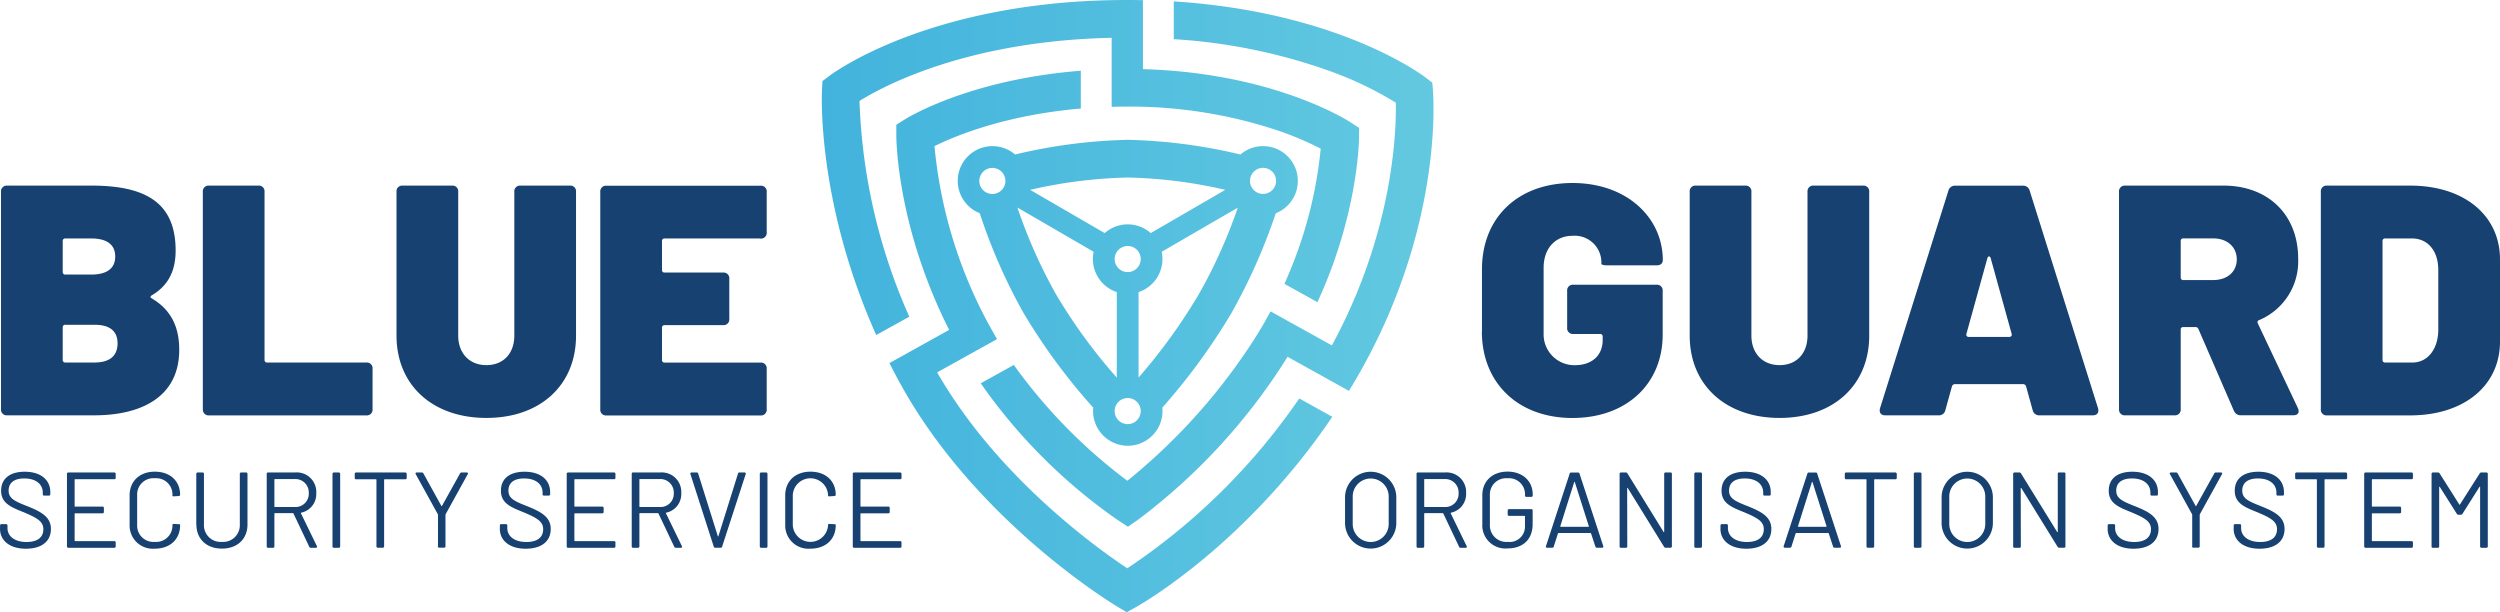
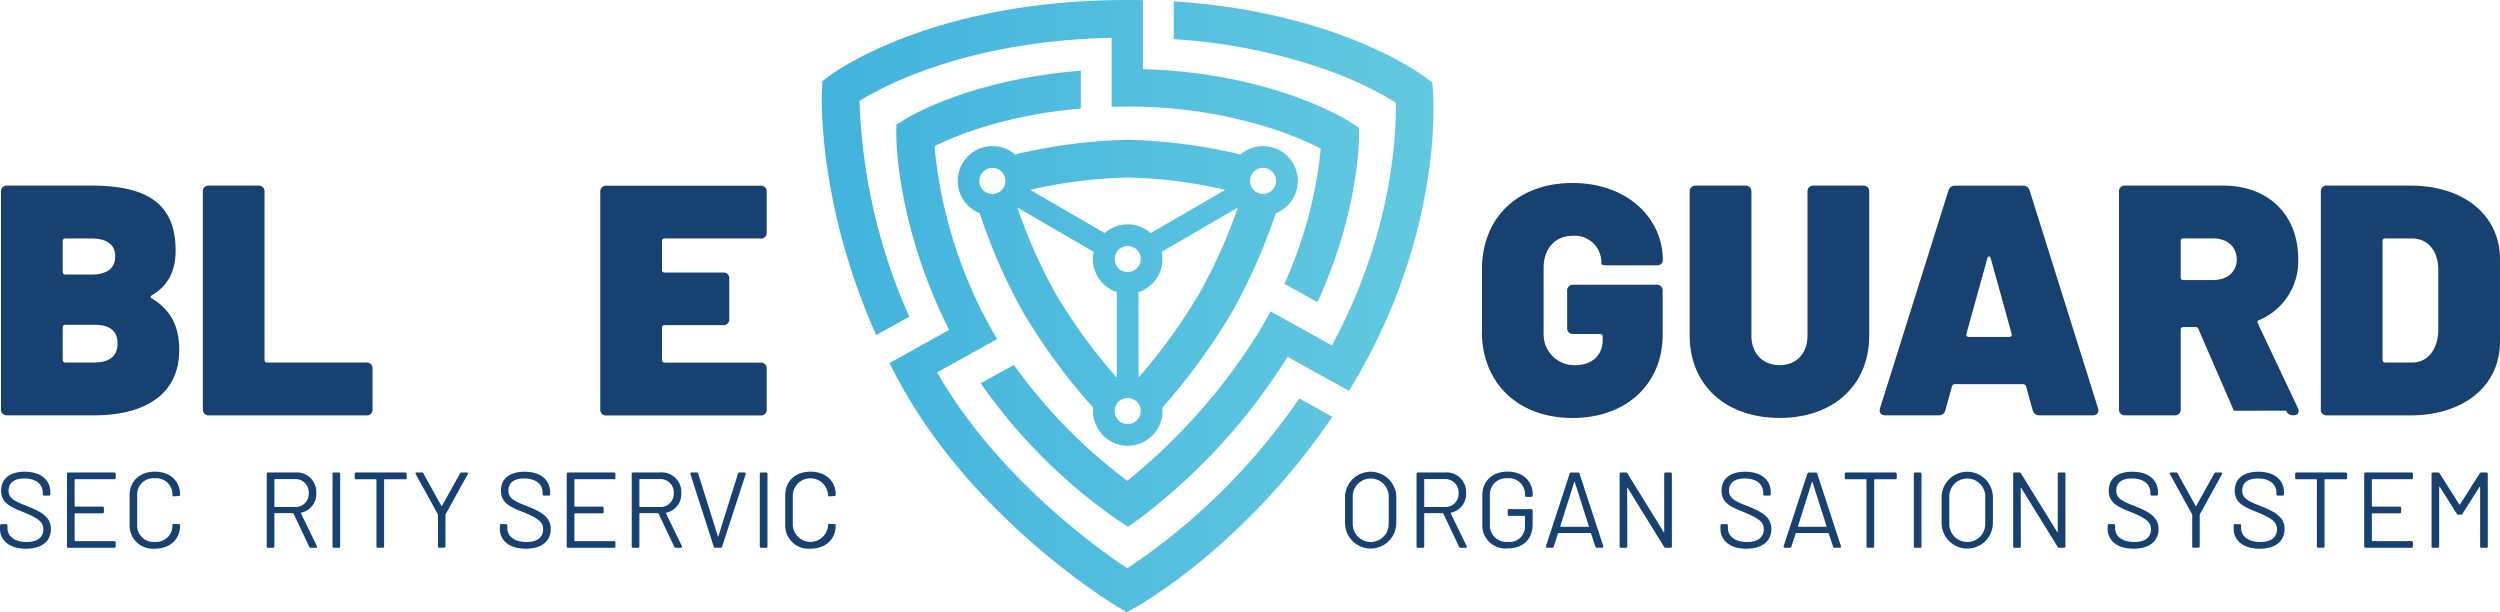
<svg xmlns="http://www.w3.org/2000/svg" width="423.76" height="103.78" viewBox="0 0 423.76 103.78">
  <defs>
    <linearGradient id="a" y1="0.5" x2="1" y2="0.5" gradientUnits="objectBoundingBox">
      <stop offset="0" stop-color="#42b3dd" />
      <stop offset="1" stop-color="#63c9e0" />
    </linearGradient>
  </defs>
  <g transform="translate(0.01)">
    <path d="M145.68,17.11c4.11-2.56,18.35-10.19,42.74-10.7v11.7c.84-.02,1.69-.04,2.57-.04a79.352,79.352,0,0,1,25.45,4,53.765,53.765,0,0,1,7.42,3.13,72.6,72.6,0,0,1-6.16,22.91l5.6,3.11c6.84-14.83,7.04-27.18,7.05-27.79l.02-1.75-1.46-.95c-.54-.35-13.12-8.38-35.19-9.01V.03c-.88-.02-1.77-.03-2.68-.03C158,0,141.29,12.32,140.59,12.85l-1.19.89-.08,1.48c-.04.85-.86,19.06,9.19,41.57l5.61-3.11a97.572,97.572,0,0,1-8.44-36.58Zm70.55,19.04a5.892,5.892,0,1,0-5.98-9.96,90.228,90.228,0,0,0-19.1-2.49,90.228,90.228,0,0,0-19.1,2.49,5.886,5.886,0,0,0-9.72,4.47,5.9,5.9,0,0,0,3.73,5.48,94.326,94.326,0,0,0,7.43,16.92A101.755,101.755,0,0,0,185.3,69.1a5.44,5.44,0,0,0-.03.57,5.892,5.892,0,0,0,5.88,5.89h0a5.9,5.9,0,0,0,5.89-5.89,5.489,5.489,0,0,0-.03-.58,104.509,104.509,0,0,0,11.71-16.02,97.757,97.757,0,0,0,7.52-16.92Zm-2.15-7.7a2.21,2.21,0,1,1-2.21,2.21A2.211,2.211,0,0,1,214.08,28.45ZM168.2,32.88a2.21,2.21,0,1,1,2.21-2.21A2.211,2.211,0,0,1,168.2,32.88Zm22.94-2.79a80.363,80.363,0,0,1,16.54,2.09l-12.64,7.33a5.878,5.878,0,0,0-7.8,0L174.6,32.18a81.055,81.055,0,0,1,16.54-2.09Zm2.21,13.82a2.21,2.21,0,1,1-2.21-2.21A2.211,2.211,0,0,1,193.35,43.91Zm-14.37,5.96a85.879,85.879,0,0,1-6.53-14.69l12.92,7.5a5.584,5.584,0,0,0-.13,1.23,5.906,5.906,0,0,0,4.05,5.6v14.5a92.079,92.079,0,0,1-10.31-14.14Zm12.16,22.02a2.21,2.21,0,1,1,2.21-2.21A2.211,2.211,0,0,1,191.14,71.89Zm1.84-7.9V49.51a5.9,5.9,0,0,0,4.05-5.6,6.18,6.18,0,0,0-.13-1.23l12.9-7.48a86.11,86.11,0,0,1-6.61,14.68A95.835,95.835,0,0,1,192.98,64Zm-1.91,32.34c-5.24-3.47-22.09-15.54-32.23-33.21l10.14-5.63h0l.01-.02c-.12-.2-.24-.41-.36-.61l-1.25-2.25a78.559,78.559,0,0,1-8.99-29.84c3.35-1.66,11.89-5.27,24.8-6.37V11.99c-18.83,1.48-29.29,7.92-29.78,8.22l-1.49.93V22.9c0,.64.05,15.34,8.95,33.02l-4.53,2.52h0l-5.58,3.1c.55,1.1,1.13,2.21,1.74,3.32,12.72,23.29,35.91,37.38,36.89,37.97l1.58.95,1.61-.9c.81-.45,18.51-10.48,33.24-32.23l-5.6-3.11a107.776,107.776,0,0,1-29.15,28.79Zm51.82-80.91-.12-1.41-1.12-.86c-.64-.49-14.87-11.14-42.7-12.91v6.4a95.377,95.377,0,0,1,27.12,5.65,58.877,58.877,0,0,1,10.52,5.12c.09,4.99-.47,22.04-10.84,41.14l-10.39-5.77-1.26,2.26c-.27.45-.54.91-.82,1.37a100.7,100.7,0,0,1-22.2,25.08,89.741,89.741,0,0,1-19.24-19.63l-5.61,3.11a92.956,92.956,0,0,0,23.16,23.14l1.79,1.17,1.76-1.22a102.1,102.1,0,0,0,25.3-27.58l10.41,5.78.03-.06c.22-.37.45-.74.67-1.11,15.35-25.73,13.61-48.73,13.53-49.69Z" fill="url(#a)" />
    <path d="M251.19,56.16V45.65c0-8.79,6.12-14.63,15.35-14.63s15.3,5.9,15.3,13.07c0,.56-.39.89-1.06.89h-8.29c-.67,0-1.06-.11-1.06-.28v-.22a4.52,4.52,0,0,0-4.89-4.51c-2.95,0-4.9,2.17-4.9,5.4V56.5a5.218,5.218,0,0,0,5.34,5.4c2.67,0,4.67-1.5,4.67-4.28v-.56a.415.415,0,0,0-.45-.45h-4.51a.968.968,0,0,1-1.06-1.06V49.32a.968.968,0,0,1,1.06-1.06h14.07a.968.968,0,0,1,1.06,1.06v7.4c0,8.34-6.12,14.13-15.3,14.13s-15.35-5.9-15.35-14.68Z" fill="#164171" />
    <path d="M286.4,56.88V32.52a.968.968,0,0,1,1.06-1.06h8.34a.968.968,0,0,1,1.06,1.06V56.88c0,3,1.89,5.01,4.78,5.01s4.73-2,4.73-5.01V32.52a.968.968,0,0,1,1.06-1.06h8.34a.968.968,0,0,1,1.06,1.06V56.88c0,8.4-6.06,13.96-15.19,13.96S286.4,65.28,286.4,56.88Z" fill="#164171" />
    <path d="M344.53,69.51l-1.11-4.01a.544.544,0,0,0-.5-.39H331.35a.534.534,0,0,0-.5.39l-1.11,4.01a1.1,1.1,0,0,1-1.17.89h-9.01c-.72,0-1.11-.44-.89-1.22l11.57-36.82a1.145,1.145,0,0,1,1.17-.89h11.46a1.145,1.145,0,0,1,1.17.89l11.57,36.82c.22.78-.17,1.22-.89,1.22h-9.01a1.1,1.1,0,0,1-1.17-.89Zm-10.84-12.4h6.9a.391.391,0,0,0,.39-.5l-3.56-12.85c-.11-.39-.45-.39-.56,0L333.3,56.61a.387.387,0,0,0,.39.5Z" fill="#164171" />
-     <path d="M378.64,69.62l-6.01-13.85a.522.522,0,0,0-.56-.33h-2a.4.4,0,0,0-.44.44V69.34a.968.968,0,0,1-1.06,1.06h-8.34a.968.968,0,0,1-1.06-1.06V32.52a.968.968,0,0,1,1.06-1.06h16.63c7.62,0,12.68,4.95,12.68,12.4a10.805,10.805,0,0,1-6.62,10.4.373.373,0,0,0-.22.56l6.79,14.35c.33.78,0,1.22-.78,1.22h-8.84a1.19,1.19,0,0,1-1.22-.78Zm-9.01-28.76v6.17a.4.4,0,0,0,.44.44h5.06c2.39,0,4-1.39,4-3.5s-1.61-3.56-4-3.56h-5.06a.4.4,0,0,0-.44.44Z" fill="#164171" />
+     <path d="M378.64,69.62l-6.01-13.85a.522.522,0,0,0-.56-.33h-2a.4.4,0,0,0-.44.44V69.34a.968.968,0,0,1-1.06,1.06h-8.34a.968.968,0,0,1-1.06-1.06V32.52a.968.968,0,0,1,1.06-1.06h16.63c7.62,0,12.68,4.95,12.68,12.4a10.805,10.805,0,0,1-6.62,10.4.373.373,0,0,0-.22.56l6.79,14.35c.33.78,0,1.22-.78,1.22a1.19,1.19,0,0,1-1.22-.78Zm-9.01-28.76v6.17a.4.4,0,0,0,.44.44h5.06c2.39,0,4-1.39,4-3.5s-1.61-3.56-4-3.56h-5.06a.4.4,0,0,0-.44.44Z" fill="#164171" />
    <path d="M393.38,69.34V32.52a.968.968,0,0,1,1.06-1.06h14.07c9.12,0,15.24,5.01,15.24,12.52V57.89c0,7.51-6.12,12.52-15.24,12.52H394.44a.968.968,0,0,1-1.06-1.06Zm10.9-7.89h4.62c2.5,0,4.28-2.11,4.39-5.34V45.76c0-3.23-1.78-5.34-4.45-5.34h-4.56a.4.4,0,0,0-.44.44V61A.412.412,0,0,0,404.28,61.45Z" fill="#164171" />
    <path d="M25.75,50.6c3.17,1.89,4.62,4.73,4.62,8.68,0,8.07-6.51,11.12-14.41,11.12H1.22A.968.968,0,0,1,.16,69.34V32.52a.968.968,0,0,1,1.06-1.06H15.46c9.07,0,14.3,2.78,14.3,11.01,0,3.62-1.39,6.01-4.01,7.57-.33.17-.33.39,0,.56ZM10.62,40.86v5.23a.415.415,0,0,0,.45.45h4.39c2.67,0,4.06-1.06,4.06-3.06s-1.39-3.06-4.06-3.06H11.07a.412.412,0,0,0-.45.44Zm9.29,17.3c0-2.06-1.34-3.11-3.89-3.11H11.07a.412.412,0,0,0-.45.44V61a.415.415,0,0,0,.45.45h4.9c2.61,0,3.95-1.11,3.95-3.28Z" fill="#164171" />
    <path d="M34.37,69.34V32.52a.968.968,0,0,1,1.06-1.06h8.34a.968.968,0,0,1,1.06,1.06V61a.415.415,0,0,0,.45.45h16.8a.968.968,0,0,1,1.06,1.06v6.84a.968.968,0,0,1-1.06,1.06H35.44a.968.968,0,0,1-1.06-1.06Z" fill="#164171" />
-     <path d="M67.2,56.88V32.52a.968.968,0,0,1,1.06-1.06H76.6a.968.968,0,0,1,1.06,1.06V56.88c0,3,1.89,5.01,4.78,5.01s4.73-2,4.73-5.01V32.52a.968.968,0,0,1,1.06-1.06h8.34a.968.968,0,0,1,1.06,1.06V56.88c0,8.4-6.06,13.96-15.19,13.96S67.2,65.28,67.2,56.88Z" fill="#164171" />
    <path d="M128.89,40.42H112.65a.412.412,0,0,0-.45.44v4.9a.408.408,0,0,0,.45.44h9.9a.968.968,0,0,1,1.06,1.06v6.79a.968.968,0,0,1-1.06,1.06h-9.9a.415.415,0,0,0-.45.45v5.45a.415.415,0,0,0,.45.45h16.24a.968.968,0,0,1,1.06,1.06v6.84a.968.968,0,0,1-1.06,1.06H102.8a.968.968,0,0,1-1.06-1.06V32.54a.968.968,0,0,1,1.06-1.06h26.09a.968.968,0,0,1,1.06,1.06v6.84a.968.968,0,0,1-1.06,1.06Z" fill="#164171" />
    <path d="M0,89.59v-.51a.221.221,0,0,1,.24-.24h.78a.221.221,0,0,1,.24.24v.44c0,1.37,1.22,2.35,3.22,2.35s2.86-.89,2.86-2.17-.98-1.89-3.35-2.88C1.8,85.95.18,85.27.18,83.18s1.53-3.22,4.01-3.22c2.7,0,4.33,1.38,4.33,3.46v.35a.221.221,0,0,1-.24.24h-.8a.221.221,0,0,1-.24-.24V83.5c0-1.37-1.09-2.4-3.13-2.4-1.71,0-2.66.73-2.66,2.06s1.02,1.8,3.22,2.66c2.24.91,3.95,1.77,3.95,3.84s-1.53,3.35-4.24,3.35S-.01,91.66-.01,89.6Z" fill="#164171" />
    <path d="M19.36,81.23H12.73a.09.09,0,0,0-.09.09v4.46a.084.084,0,0,0,.09.09h4.63a.221.221,0,0,1,.24.24v.66a.221.221,0,0,1-.24.24H12.73a.09.09,0,0,0-.09.09v4.53a.09.09,0,0,0,.09.09h6.63a.221.221,0,0,1,.24.24v.65a.221.221,0,0,1-.24.24H11.58a.221.221,0,0,1-.24-.24V80.33a.221.221,0,0,1,.24-.24h7.78a.221.221,0,0,1,.24.24v.66a.221.221,0,0,1-.24.24Z" fill="#164171" />
    <path d="M21.96,88.97V83.96c0-2.4,1.71-4.01,4.28-4.01s4.28,1.57,4.28,3.93c0,.11-.09.18-.24.2l-.82.05c-.15.02-.24-.04-.24-.11v-.11a2.745,2.745,0,0,0-2.99-2.84,2.745,2.745,0,0,0-2.99,2.84v5.1a2.755,2.755,0,0,0,2.99,2.84,2.755,2.755,0,0,0,2.99-2.84c0-.13.07-.22.24-.2l.82.04c.15,0,.24.04.24.09v.09c0,2.39-1.71,3.97-4.28,3.97a3.936,3.936,0,0,1-4.28-4.04Z" fill="#164171" />
-     <path d="M33.26,88.91V80.33a.221.221,0,0,1,.24-.24h.82a.221.221,0,0,1,.24.24v8.61a2.823,2.823,0,0,0,3.04,2.91,2.823,2.823,0,0,0,3.04-2.91V80.33a.221.221,0,0,1,.24-.24h.82a.221.221,0,0,1,.24.24v8.58c0,2.46-1.73,4.08-4.33,4.08s-4.33-1.62-4.33-4.08Z" fill="#164171" />
    <path d="M52.4,92.66l-2.66-5.61s-.07-.07-.11-.07H46.59a.09.09,0,0,0-.09.09v5.54a.221.221,0,0,1-.24.24h-.82a.221.221,0,0,1-.24-.24V80.32a.221.221,0,0,1,.24-.24H50.1a3.312,3.312,0,0,1,3.5,3.5,3.224,3.224,0,0,1-2.55,3.32c-.07.02-.07.05-.05.11l2.71,5.57c.07.16,0,.27-.18.27h-.84a.312.312,0,0,1-.29-.18ZM46.5,81.3v4.55a.09.09,0,0,0,.09.09h3.37a2.247,2.247,0,0,0,2.37-2.35,2.279,2.279,0,0,0-2.37-2.39H46.59a.09.09,0,0,0-.09.09Z" fill="#164171" />
    <path d="M56.35,92.61V80.33a.221.221,0,0,1,.24-.24h.82a.221.221,0,0,1,.24.24V92.61a.221.221,0,0,1-.24.24h-.82A.221.221,0,0,1,56.35,92.61Z" fill="#164171" />
    <path d="M68.93,80.33V81a.221.221,0,0,1-.24.24h-3.5a.09.09,0,0,0-.09.09V92.6a.221.221,0,0,1-.24.24h-.82a.221.221,0,0,1-.24-.24V81.33a.084.084,0,0,0-.09-.09H60.36a.221.221,0,0,1-.24-.24v-.67a.221.221,0,0,1,.24-.24h8.32a.221.221,0,0,1,.24.24Z" fill="#164171" />
    <path d="M74.23,92.59V87.25a.819.819,0,0,0-.04-.11l-3.73-6.76c-.09-.16-.02-.29.16-.29h.87a.268.268,0,0,1,.27.16l3.04,5.5c.04.05.07.05.11,0l3.06-5.5a.276.276,0,0,1,.27-.16h.87c.18,0,.26.13.16.29l-3.73,6.76a.318.318,0,0,0-.04.11v5.34a.221.221,0,0,1-.24.24h-.82a.221.221,0,0,1-.24-.24Z" fill="#164171" />
    <path d="M84.72,89.59v-.51a.221.221,0,0,1,.24-.24h.78a.221.221,0,0,1,.24.24v.44c0,1.37,1.22,2.35,3.22,2.35s2.86-.89,2.86-2.17-.98-1.89-3.35-2.88c-2.19-.87-3.81-1.55-3.81-3.64s1.53-3.22,4.01-3.22c2.7,0,4.33,1.38,4.33,3.46v.35a.221.221,0,0,1-.24.24h-.8a.221.221,0,0,1-.24-.24V83.5c0-1.37-1.09-2.4-3.13-2.4-1.71,0-2.66.73-2.66,2.06s1.02,1.8,3.22,2.66c2.24.91,3.95,1.77,3.95,3.84s-1.53,3.35-4.24,3.35-4.39-1.35-4.39-3.41Z" fill="#164171" />
    <path d="M104.07,81.23H97.44a.09.09,0,0,0-.09.09v4.46a.084.084,0,0,0,.09.09h4.63a.221.221,0,0,1,.24.24v.66a.221.221,0,0,1-.24.24H97.44a.09.09,0,0,0-.09.09v4.53a.09.09,0,0,0,.09.09h6.63a.221.221,0,0,1,.24.24v.65a.221.221,0,0,1-.24.24H96.29a.221.221,0,0,1-.24-.24V80.33a.221.221,0,0,1,.24-.24h7.78a.221.221,0,0,1,.24.24v.66a.221.221,0,0,1-.24.24Z" fill="#164171" />
    <path d="M114.27,92.66l-2.66-5.61s-.07-.07-.11-.07h-3.04a.09.09,0,0,0-.09.09v5.54a.221.221,0,0,1-.24.24h-.82a.221.221,0,0,1-.24-.24V80.32a.221.221,0,0,1,.24-.24h4.66a3.312,3.312,0,0,1,3.5,3.5,3.224,3.224,0,0,1-2.55,3.32c-.07.02-.07.05-.05.11l2.71,5.57c.07.16,0,.27-.18.27h-.84a.312.312,0,0,1-.29-.18Zm-5.9-11.36v4.55a.09.09,0,0,0,.09.09h3.37a2.247,2.247,0,0,0,2.37-2.35,2.279,2.279,0,0,0-2.37-2.39h-3.37a.09.09,0,0,0-.09.09Z" fill="#164171" />
    <path d="M120.97,92.64l-3.95-12.28a.192.192,0,0,1,.2-.27h.87a.224.224,0,0,1,.25.2l3.32,10.58c.02.09.09.09.11,0l3.31-10.58a.235.235,0,0,1,.25-.2h.86c.16,0,.26.11.2.27L122.4,92.64a.235.235,0,0,1-.25.2h-.93A.224.224,0,0,1,120.97,92.64Z" fill="#164171" />
    <path d="M128.78,92.61V80.33a.221.221,0,0,1,.24-.24h.82a.221.221,0,0,1,.24.24V92.61a.221.221,0,0,1-.24.24h-.82A.221.221,0,0,1,128.78,92.61Z" fill="#164171" />
    <path d="M133.09,88.97V83.96c0-2.4,1.71-4.01,4.28-4.01s4.28,1.57,4.28,3.93c0,.11-.09.18-.24.2l-.82.05c-.15.02-.24-.04-.24-.11v-.11a2.994,2.994,0,0,0-5.98,0v5.1a2.994,2.994,0,0,0,5.98,0c0-.13.07-.22.24-.2l.82.04c.15,0,.24.04.24.09v.09c0,2.39-1.71,3.97-4.28,3.97a3.936,3.936,0,0,1-4.28-4.04Z" fill="#164171" />
-     <path d="M152.56,81.23h-6.63a.09.09,0,0,0-.09.09v4.46a.084.084,0,0,0,.09.09h4.63a.221.221,0,0,1,.24.24v.66a.221.221,0,0,1-.24.24h-4.63a.09.09,0,0,0-.09.09v4.53a.09.09,0,0,0,.09.09h6.63a.221.221,0,0,1,.24.24v.65a.221.221,0,0,1-.24.24h-7.78a.221.221,0,0,1-.24-.24V80.33a.221.221,0,0,1,.24-.24h7.78a.221.221,0,0,1,.24.24v.66a.221.221,0,0,1-.24.24Z" fill="#164171" />
    <path d="M227.98,88.77V84.18a4.347,4.347,0,0,1,8.69,0v4.59a4.347,4.347,0,0,1-8.69,0Zm7.4.05V84.16a3.05,3.05,0,1,0-6.1,0v4.66a3.05,3.05,0,1,0,6.1,0Z" fill="#164171" />
    <path d="M247.3,92.66l-2.66-5.61s-.07-.07-.11-.07h-3.04a.09.09,0,0,0-.09.09v5.54a.221.221,0,0,1-.24.24h-.82a.221.221,0,0,1-.24-.24V80.32a.221.221,0,0,1,.24-.24H245a3.312,3.312,0,0,1,3.5,3.5,3.224,3.224,0,0,1-2.55,3.32c-.07.02-.07.05-.06.11l2.71,5.57c.07.16,0,.27-.18.27h-.84a.312.312,0,0,1-.29-.18ZM241.4,81.3v4.55a.09.09,0,0,0,.09.09h3.37a2.247,2.247,0,0,0,2.37-2.35,2.279,2.279,0,0,0-2.37-2.39h-3.37a.09.09,0,0,0-.09.09Z" fill="#164171" />
    <path d="M251.25,88.98V83.95c0-2.4,1.71-4.01,4.28-4.01s4.26,1.62,4.26,3.86v.18a.221.221,0,0,1-.24.24h-.82c-.15,0-.24-.07-.24-.2v-.2a2.714,2.714,0,0,0-2.97-2.75,2.75,2.75,0,0,0-2.99,2.84v5.1a2.791,2.791,0,0,0,3.04,2.84,2.6,2.6,0,0,0,2.91-2.68V87.53a.084.084,0,0,0-.09-.09h-2.6a.221.221,0,0,1-.24-.24v-.66a.221.221,0,0,1,.24-.24h3.75a.221.221,0,0,1,.24.24v2.29c0,2.64-1.69,4.13-4.26,4.13a3.929,3.929,0,0,1-4.28-4.01Z" fill="#164171" />
    <path d="M270.41,92.64l-.73-2.22s-.04-.07-.09-.07h-5.43c-.05,0-.07.04-.09.07l-.71,2.22a.235.235,0,0,1-.25.2h-.87a.192.192,0,0,1-.2-.27l4.01-12.27a.239.239,0,0,1,.26-.2h1.17a.224.224,0,0,1,.25.2l4.02,12.27c.06.16-.04.27-.2.27h-.87a.239.239,0,0,1-.26-.2Zm-5.86-3.35h4.68c.05,0,.09-.04.07-.11l-2.37-7.45c-.02-.09-.09-.09-.11,0l-2.35,7.45c-.02.07.02.11.07.11Z" fill="#164171" />
    <path d="M274.52,92.61V80.33a.221.221,0,0,1,.24-.24h.82a.286.286,0,0,1,.27.16l6.12,9.91c.04.07.11.05.11-.04v-9.8a.221.221,0,0,1,.24-.24h.82a.221.221,0,0,1,.24.24V92.6a.221.221,0,0,1-.24.24h-.82a.286.286,0,0,1-.27-.16l-6.14-9.94c-.04-.07-.11-.05-.11.04l.02,9.83a.216.216,0,0,1-.24.24h-.82a.221.221,0,0,1-.24-.24Z" fill="#164171" />
-     <path d="M287.18,92.61V80.33a.221.221,0,0,1,.24-.24h.82a.221.221,0,0,1,.24.24V92.61a.221.221,0,0,1-.24.24h-.82A.221.221,0,0,1,287.18,92.61Z" fill="#164171" />
    <path d="M291.62,89.59v-.51a.221.221,0,0,1,.24-.24h.78a.221.221,0,0,1,.24.24v.44c0,1.37,1.22,2.35,3.22,2.35s2.86-.89,2.86-2.17-.98-1.89-3.35-2.88c-2.19-.87-3.81-1.55-3.81-3.64s1.53-3.22,4.01-3.22c2.69,0,4.33,1.38,4.33,3.46v.35a.221.221,0,0,1-.24.24h-.8a.221.221,0,0,1-.24-.24V83.5c0-1.37-1.09-2.4-3.13-2.4-1.71,0-2.66.73-2.66,2.06s1.02,1.8,3.22,2.66c2.24.91,3.95,1.77,3.95,3.84s-1.53,3.35-4.24,3.35-4.39-1.35-4.39-3.41Z" fill="#164171" />
    <path d="M310.7,92.64l-.73-2.22s-.04-.07-.09-.07h-5.43c-.05,0-.07.04-.09.07l-.71,2.22a.235.235,0,0,1-.25.2h-.87a.192.192,0,0,1-.2-.27l4.01-12.27a.239.239,0,0,1,.26-.2h1.17a.224.224,0,0,1,.25.2l4.02,12.27c.06.16-.04.27-.2.27h-.87a.239.239,0,0,1-.26-.2Zm-5.86-3.35h4.68c.05,0,.09-.04.07-.11l-2.37-7.45c-.02-.09-.09-.09-.11,0l-2.35,7.45c-.02.07.02.11.07.11Z" fill="#164171" />
    <path d="M321.5,80.33V81a.221.221,0,0,1-.24.24h-3.5a.09.09,0,0,0-.09.09V92.6a.221.221,0,0,1-.24.24h-.82a.221.221,0,0,1-.24-.24V81.33a.084.084,0,0,0-.09-.09h-3.35a.221.221,0,0,1-.24-.24v-.67a.221.221,0,0,1,.24-.24h8.32a.221.221,0,0,1,.24.24Z" fill="#164171" />
    <path d="M324.39,92.61V80.33a.221.221,0,0,1,.24-.24h.82a.221.221,0,0,1,.24.24V92.61a.221.221,0,0,1-.24.24h-.82A.221.221,0,0,1,324.39,92.61Z" fill="#164171" />
    <path d="M329.1,88.77V84.18a4.347,4.347,0,0,1,8.69,0v4.59a4.347,4.347,0,0,1-8.69,0Zm7.4.05V84.16a3.05,3.05,0,1,0-6.1,0v4.66a3.05,3.05,0,1,0,6.1,0Z" fill="#164171" />
    <path d="M341.23,92.61V80.33a.221.221,0,0,1,.24-.24h.82a.286.286,0,0,1,.27.16l6.12,9.91c.04.07.11.05.11-.04v-9.8a.221.221,0,0,1,.24-.24h.82a.221.221,0,0,1,.24.24V92.6a.221.221,0,0,1-.24.24h-.82a.286.286,0,0,1-.27-.16l-6.14-9.94c-.04-.07-.11-.05-.11.04l.02,9.83a.216.216,0,0,1-.24.24h-.82a.221.221,0,0,1-.24-.24Z" fill="#164171" />
    <path d="M357.25,89.59v-.51a.221.221,0,0,1,.24-.24h.78a.221.221,0,0,1,.24.24v.44c0,1.37,1.22,2.35,3.22,2.35s2.86-.89,2.86-2.17-.98-1.89-3.35-2.88c-2.19-.87-3.81-1.55-3.81-3.64s1.53-3.22,4.01-3.22c2.69,0,4.33,1.38,4.33,3.46v.35a.221.221,0,0,1-.24.24h-.8a.221.221,0,0,1-.24-.24V83.5c0-1.37-1.09-2.4-3.13-2.4-1.71,0-2.66.73-2.66,2.06s1.02,1.8,3.22,2.66c2.24.91,3.95,1.77,3.95,3.84s-1.53,3.35-4.24,3.35-4.39-1.35-4.39-3.41Z" fill="#164171" />
    <path d="M371.58,92.59V87.25a.817.817,0,0,0-.04-.11l-3.73-6.76c-.09-.16-.02-.29.16-.29h.87a.268.268,0,0,1,.27.16l3.04,5.5c.04.05.07.05.11,0l3.06-5.5a.276.276,0,0,1,.27-.16h.87c.18,0,.25.13.16.29l-3.73,6.76a.318.318,0,0,0-.04.11v5.34a.221.221,0,0,1-.24.24h-.82a.221.221,0,0,1-.24-.24Z" fill="#164171" />
    <path d="M378.61,89.59v-.51a.221.221,0,0,1,.24-.24h.78a.221.221,0,0,1,.24.24v.44c0,1.37,1.22,2.35,3.22,2.35s2.86-.89,2.86-2.17-.98-1.89-3.35-2.88c-2.19-.87-3.81-1.55-3.81-3.64s1.53-3.22,4.01-3.22c2.69,0,4.33,1.38,4.33,3.46v.35a.221.221,0,0,1-.24.24h-.8a.221.221,0,0,1-.24-.24V83.5c0-1.37-1.09-2.4-3.13-2.4-1.71,0-2.66.73-2.66,2.06s1.02,1.8,3.22,2.66c2.24.91,3.95,1.77,3.95,3.84s-1.53,3.35-4.24,3.35-4.39-1.35-4.39-3.41Z" fill="#164171" />
    <path d="M397.84,80.33V81a.221.221,0,0,1-.24.24h-3.5a.09.09,0,0,0-.09.09V92.6a.221.221,0,0,1-.24.24h-.82a.221.221,0,0,1-.24-.24V81.33a.084.084,0,0,0-.09-.09h-3.35a.221.221,0,0,1-.24-.24v-.67a.221.221,0,0,1,.24-.24h8.32a.221.221,0,0,1,.24.24Z" fill="#164171" />
    <path d="M408.75,81.23h-6.63a.09.09,0,0,0-.09.09v4.46a.084.084,0,0,0,.09.09h4.63a.221.221,0,0,1,.24.24v.66a.221.221,0,0,1-.24.24h-4.63a.09.09,0,0,0-.09.09v4.53a.09.09,0,0,0,.09.09h6.63a.221.221,0,0,1,.24.24v.65a.221.221,0,0,1-.24.24h-7.78a.221.221,0,0,1-.24-.24V80.33a.221.221,0,0,1,.24-.24h7.78a.221.221,0,0,1,.24.24v.66a.221.221,0,0,1-.24.24Z" fill="#164171" />
    <path d="M412.15,92.61V80.33a.221.221,0,0,1,.24-.24h.86a.286.286,0,0,1,.27.16l3.33,5.26c.04.07.07.07.11,0l3.35-5.26a.3.3,0,0,1,.27-.16h.86a.221.221,0,0,1,.24.24V92.61a.221.221,0,0,1-.24.24h-.82a.221.221,0,0,1-.24-.24V82.56c0-.09-.07-.09-.11-.02l-2.88,4.55a.3.3,0,0,1-.27.16h-.42a.3.3,0,0,1-.27-.16l-2.88-4.55c-.04-.07-.11-.07-.11.02V92.61a.221.221,0,0,1-.24.24h-.82a.221.221,0,0,1-.24-.24Z" fill="#164171" />
  </g>
</svg>